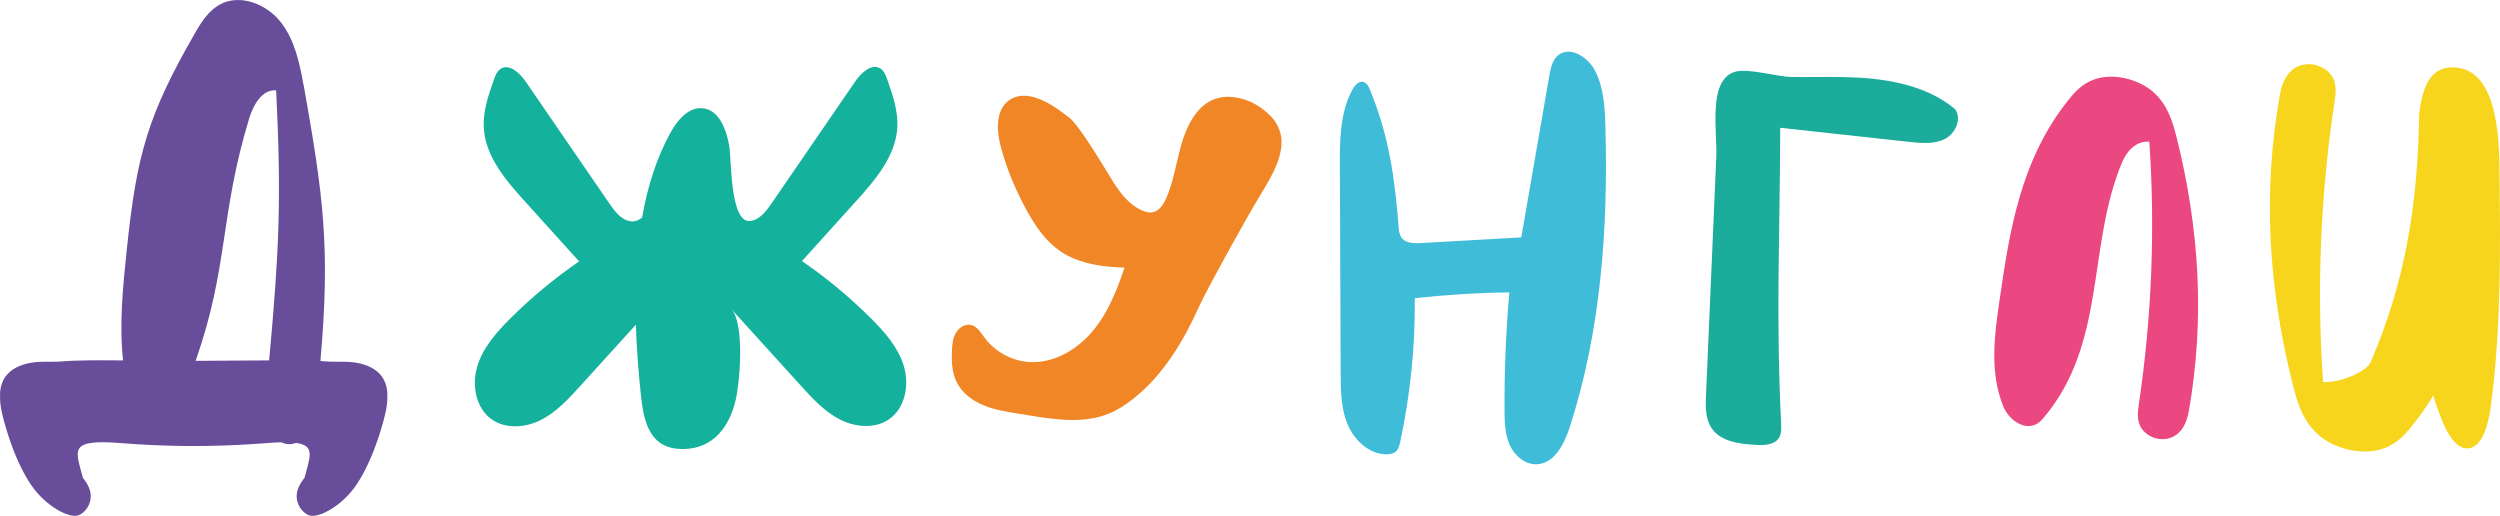
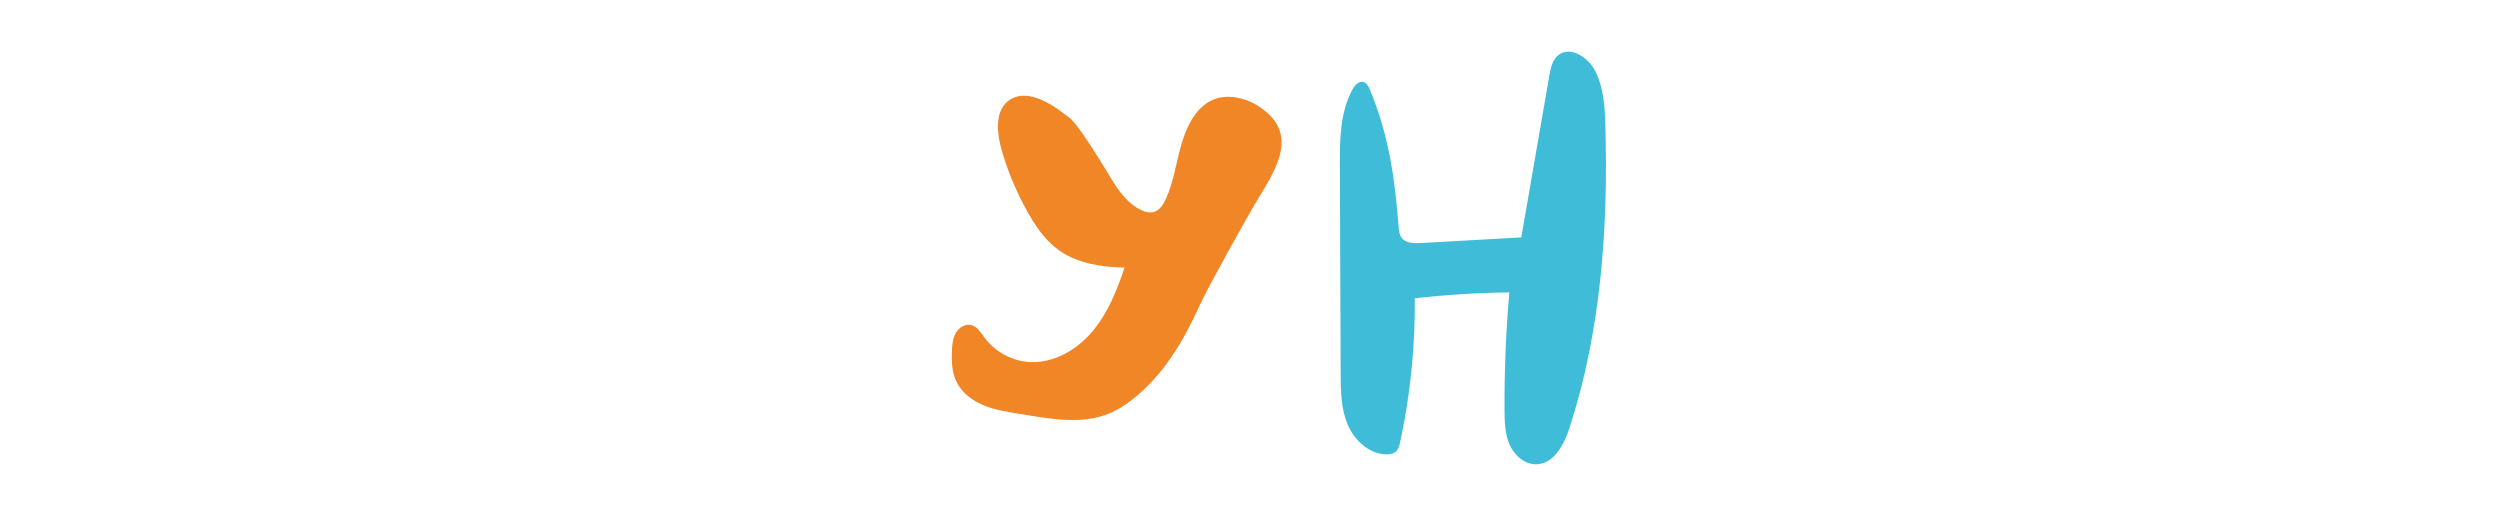
<svg xmlns="http://www.w3.org/2000/svg" xml:space="preserve" width="32.724mm" height="6.752mm" version="1.1" style="shape-rendering:geometricPrecision; text-rendering:geometricPrecision; image-rendering:optimizeQuality; fill-rule:evenodd; clip-rule:evenodd" viewBox="0 0 815.03 168.15">
  <defs>
    <style type="text/css"> .fil2 {fill:#F08626;fill-rule:nonzero} .fil6 {fill:#F7D51C;fill-rule:nonzero} .fil3 {fill:#3FBDD8;fill-rule:nonzero} .fil4 {fill:#1BAC9B;fill-rule:nonzero} .fil1 {fill:#14B29D;fill-rule:nonzero} .fil0 {fill:#684D9B;fill-rule:nonzero} .fil5 {fill:#EB4781;fill-rule:nonzero} </style>
  </defs>
  <g id="Layer_x0020_1">
-     <path class="fil0" d="M98.98 27.84c-1.3,-7.31 -2.91,-14.91 -7.53,-20.74 -4.63,-5.82 -13.19,-9.2 -19.73,-5.66 -3.54,1.91 -5.89,5.42 -7.9,8.91 -15.67,27.16 -19.25,39.91 -22.5,71.11 -1.25,11.95 -2.48,24.17 -1.21,36.03l-2.83 -0.02c-6.21,-0.04 -12.44,-0.07 -18.63,0.43l-4.64 0.03c-5.7,0.03 -13.09,1.91 -13.93,9.48 -0.06,0.53 -0.08,1.05 -0.06,1.57 -0.04,1.49 0.11,3.13 0.46,4.9 0.35,1.75 3.41,15 9.69,24.25 4.71,6.94 12.5,10.99 15.43,9.84 2.21,-0.86 4.19,-3.59 3.97,-6.67 -0.16,-2.23 -1.38,-4.02 -2.57,-5.59 -2.26,-8.92 -5.03,-12.67 12.58,-11.25 6.15,0.49 12.31,0.79 18.47,0.89l1.01 0.02 0.14 0 1.01 0.01 0.14 0 1.01 0.01 0.14 0 1.01 0 0.14 0 1.01 0 0.14 0 1.01 -0 0.14 0 1.01 -0.01 0.14 0 1.01 -0.01 0.14 0 1.01 -0.02c6.16,-0.1 12.31,-0.4 18.47,-0.89 1.87,-0.15 3.51,-0.24 4.94,-0.28 0.93,0.44 1.94,0.66 2.99,0.6 0.67,-0.04 1.28,-0.18 1.85,-0.4 6.44,0.9 4.48,4.67 2.79,11.33 -1.19,1.56 -2.41,3.36 -2.57,5.59 -0.22,3.07 1.76,5.8 3.97,6.67 2.93,1.15 10.72,-2.89 15.43,-9.84 6.28,-9.25 9.33,-22.5 9.69,-24.25 0.35,-1.77 0.51,-3.41 0.46,-4.9 0.02,-0.52 0,-1.04 -0.06,-1.57 -0.84,-7.57 -8.23,-9.45 -13.93,-9.48l-4.64 -0.03c-1.06,-0.08 -2.12,-0.15 -3.19,-0.21 3.22,-36.64 1.08,-53.21 -5.44,-89.84zm-35.2 89.78c10.8,-30.76 7.78,-47.04 17.41,-78.89 1.34,-4.45 4.23,-9.7 8.84,-9.27 1.75,35.83 0.98,52.3 -2.29,88.02l-23.97 0.15z" />
-     <path class="fil1" d="M218.6 43.21c2.27,-4.14 5.99,-8.51 10.67,-7.91 5.24,0.67 7.5,6.89 8.45,12.09 0.81,4.45 0.19,25.55 6.94,24.63 3.03,-0.41 5.12,-3.17 6.86,-5.7 9.12,-13.29 18.24,-26.58 27.36,-39.87 1.94,-2.82 5.43,-5.99 8.25,-4.06 1.12,0.78 1.64,2.15 2.1,3.44 1.78,5.04 3.58,10.25 3.31,15.59 -0.47,9.38 -7.12,17.16 -13.42,24.13 -5.89,6.52 -11.78,13.03 -17.67,19.55 8.06,5.53 15.62,11.81 22.54,18.72 4.51,4.5 8.88,9.49 10.69,15.6 1.82,6.11 0.43,13.59 -4.8,17.23 -4.63,3.21 -11.07,2.66 -16.08,0.09 -5.01,-2.57 -8.91,-6.83 -12.7,-11 -7.54,-8.31 -15.09,-16.63 -22.63,-24.94 4.29,4.74 2.8,23.36 1.39,29.52 -2,8.71 -7.25,15.85 -16.86,16.05 -11.04,0.23 -13.11,-8.41 -14.07,-17.65 -0.75,-7.26 -1.38,-14.97 -1.64,-22.86l-18.14 19.99c-3.79,4.17 -7.69,8.43 -12.7,11 -5.01,2.57 -11.45,3.12 -16.08,-0.09 -5.23,-3.64 -6.63,-11.12 -4.8,-17.23 1.82,-6.11 6.18,-11.1 10.69,-15.6 6.92,-6.91 14.48,-13.19 22.54,-18.72 -5.89,-6.52 -11.78,-13.03 -17.67,-19.55 -6.3,-6.97 -12.95,-14.74 -13.42,-24.13 -0.27,-5.34 1.53,-10.55 3.31,-15.59 0.46,-1.29 0.98,-2.66 2.1,-3.44 2.82,-1.94 6.31,1.23 8.25,4.06 9.12,13.29 18.24,26.58 27.36,39.87 1.74,2.53 3.83,5.29 6.86,5.7 1.39,0.19 2.63,-0.3 3.74,-1.22 1.73,-9.87 4.65,-19.31 9.27,-27.7z" />
    <path class="fil2" d="M325.32 41.8c0,-0.36 0,-0.72 0,-1.09 0.01,-0.11 0.04,-0.23 0.04,-0.34 0.03,-1.01 0.18,-2.01 0.45,-2.98 0.8,-2.8 2.47,-4.8 5.28,-5.78 0.55,-0.19 1.11,-0.26 1.67,-0.38 0.7,0 1.4,0 2.1,0 0.28,0.04 0.56,0.09 0.84,0.14 2.31,0.41 4.41,1.35 6.43,2.49 2.26,1.27 4.3,2.85 6.35,4.39 3.57,2.68 12.08,17.3 14.53,21.18 2.34,3.7 5.19,7.31 9.17,9.12 1.17,0.53 2.48,0.89 3.73,0.62 2.06,-0.46 3.35,-2.48 4.22,-4.41 2.41,-5.36 3.25,-11.28 4.81,-16.95 2.5,-9.11 7.54,-17.93 18.36,-15.98 4.07,0.73 7.5,2.73 10.48,5.54 1.71,1.62 2.95,3.54 3.6,5.83 0.2,0.71 0.28,1.43 0.4,2.16 0,0.72 0,1.44 0,2.16 -0.07,0.5 -0.12,0.99 -0.21,1.47 -0.45,2.6 -1.42,5.01 -2.58,7.36 -1.39,2.82 -3.05,5.48 -4.67,8.17 -3.81,6.27 -16.77,29.6 -19.21,35.02 -5.17,11.49 -11.78,22.72 -21.83,30.6 -2.41,1.9 -5.01,3.57 -7.84,4.72 -8.11,3.3 -17.27,1.96 -25.92,0.57 -1.2,-0.2 -2.41,-0.39 -3.61,-0.59 -3.87,-0.62 -7.77,-1.25 -11.38,-2.77 -3.61,-1.51 -6.94,-4.02 -8.67,-7.54 -1.55,-3.16 -1.68,-6.82 -1.51,-10.34 0.09,-1.98 0.3,-4.03 1.31,-5.73 1,-1.71 3.02,-2.97 4.95,-2.51 1.97,0.47 3.12,2.45 4.33,4.08 3.41,4.65 8.96,7.66 14.72,7.99 7.83,0.45 15.35,-3.93 20.42,-9.91 5.08,-5.99 8.05,-13.45 10.54,-20.89 -5.87,-0.13 -11.82,-0.85 -17.18,-3.22 -7.61,-3.36 -12.14,-10.35 -15.83,-17.49 -2.75,-5.3 -5.04,-10.79 -6.73,-16.53 -0.63,-2.1 -1.19,-4.22 -1.41,-6.42 -0.06,-0.59 -0.1,-1.18 -0.15,-1.77z" />
    <path class="fil3" d="M446.42 28.78c-0.4,-0.82 -0.89,-1.71 -1.76,-2.02 -1.53,-0.57 -2.97,0.99 -3.74,2.41 -4.07,7.5 -4.15,16.45 -4.11,25 0.08,22.48 0.17,44.95 0.26,67.43 0.02,5.68 0.08,11.52 2.26,16.75 2.19,5.23 7.07,9.76 12.74,9.76 1.04,0 2.15,-0.18 2.94,-0.85 0.9,-0.77 1.22,-2.02 1.47,-3.19 3.31,-15.37 4.91,-31.12 4.76,-46.85 10.23,-1.14 20.52,-1.78 30.82,-1.9 -1.11,12.75 -1.63,25.55 -1.57,38.35 0.02,3.85 0.11,7.83 1.68,11.35 1.58,3.52 5.01,6.49 8.86,6.33 5.71,-0.25 8.92,-6.56 10.69,-11.99 10.21,-31.48 12.59,-65.02 11.66,-98.1 -0.17,-6.24 -0.52,-12.7 -3.39,-18.24 -2.29,-4.42 -8.14,-8.17 -12,-5.02 -1.93,1.57 -2.47,4.23 -2.9,6.69 -3.04,17.56 -6.08,35.12 -9.13,52.69 -10.92,0.62 -21.84,1.23 -32.77,1.85 -2.3,0.12 -5.03,0.06 -6.33,-1.84 -0.68,-0.97 -0.79,-2.22 -0.88,-3.4 -1.26,-16.13 -3.24,-30.18 -9.55,-45.19z" />
-     <path class="fil4" d="M556.17 128.86c-0.15,3.69 -0.24,7.65 1.82,10.71 2.98,4.42 9.06,5.15 14.37,5.46 2.79,0.16 6.15,0.06 7.62,-2.32 0.81,-1.32 0.77,-2.99 0.69,-4.53 -1.77,-36.21 -0.35,-62.33 -0.3,-96.53 14.06,1.53 28.13,3.07 42.21,4.61 3.88,0.42 8.04,0.8 11.51,-0.99 3.48,-1.79 5.63,-6.67 3.23,-9.75 -9.94,-8.25 -23.62,-10.17 -36.54,-10.41 -5.68,-0.11 -11.35,0.09 -17.02,-0.05 -4.69,-0.11 -13.83,-2.89 -18.07,-1.68 -9.02,2.59 -5.8,19.36 -6.16,27.71 -1.12,25.92 -2.23,51.84 -3.35,77.77z" />
-     <path class="fil5" d="M709.65 45.02c-1.3,-5.26 -2.91,-10.73 -7.54,-14.92 -4.63,-4.18 -13.21,-6.62 -19.76,-4.07 -3.55,1.37 -5.9,3.9 -7.91,6.41 -15.69,19.54 -19.28,42.73 -22.53,65.17 -1.71,11.74 -3.37,23.83 1.3,35.15 1.43,3.46 6.01,7.51 10.33,5.67 1.19,-0.5 1.98,-1.37 2.69,-2.21 20.68,-24.49 14.08,-55.94 25.62,-83.36 1.35,-3.2 4.23,-6.98 8.86,-6.67 1.93,28.41 0.8,56.93 -3.37,85.22 -0.37,2.48 -0.74,5.06 0.36,7.43 1.1,2.37 4.14,4.48 7.61,4.32 5.49,-0.24 7.59,-5.18 8.27,-9.09 5.25,-29.95 3.48,-59.23 -3.91,-89.04z" />
-     <path class="fil6" d="M796.21 137.28c1.88,4.63 4.95,9.52 8.82,8.84 4.33,-0.75 6.2,-7.71 6.98,-13.52 3.49,-26 3.16,-52.63 2.82,-79.06 -0.18,-13.59 -2.27,-31.23 -14.97,-31.59 -7.73,-0.22 -10.14,6.69 -11.18,15.08 -0.42,29.7 -4.55,54.81 -15.79,80.96 -1.47,3.42 -10.49,6.9 -15.54,6.57 -2.1,-30.37 -0.87,-60.85 3.69,-91.08 0.4,-2.65 0.81,-5.41 -0.39,-7.94 -1.2,-2.53 -4.52,-4.78 -8.31,-4.62 -5.99,0.26 -8.28,5.53 -9.03,9.72 -5.73,32.01 -3.8,63.31 4.27,95.16 1.42,5.62 3.18,11.47 8.24,15.94 5.06,4.47 14.42,7.07 21.57,4.35 3.87,-1.47 6.44,-4.17 8.63,-6.85 2.74,-3.34 5.14,-6.78 7.26,-10.31 0.87,2.86 1.85,5.64 2.94,8.32z" />
  </g>
</svg>